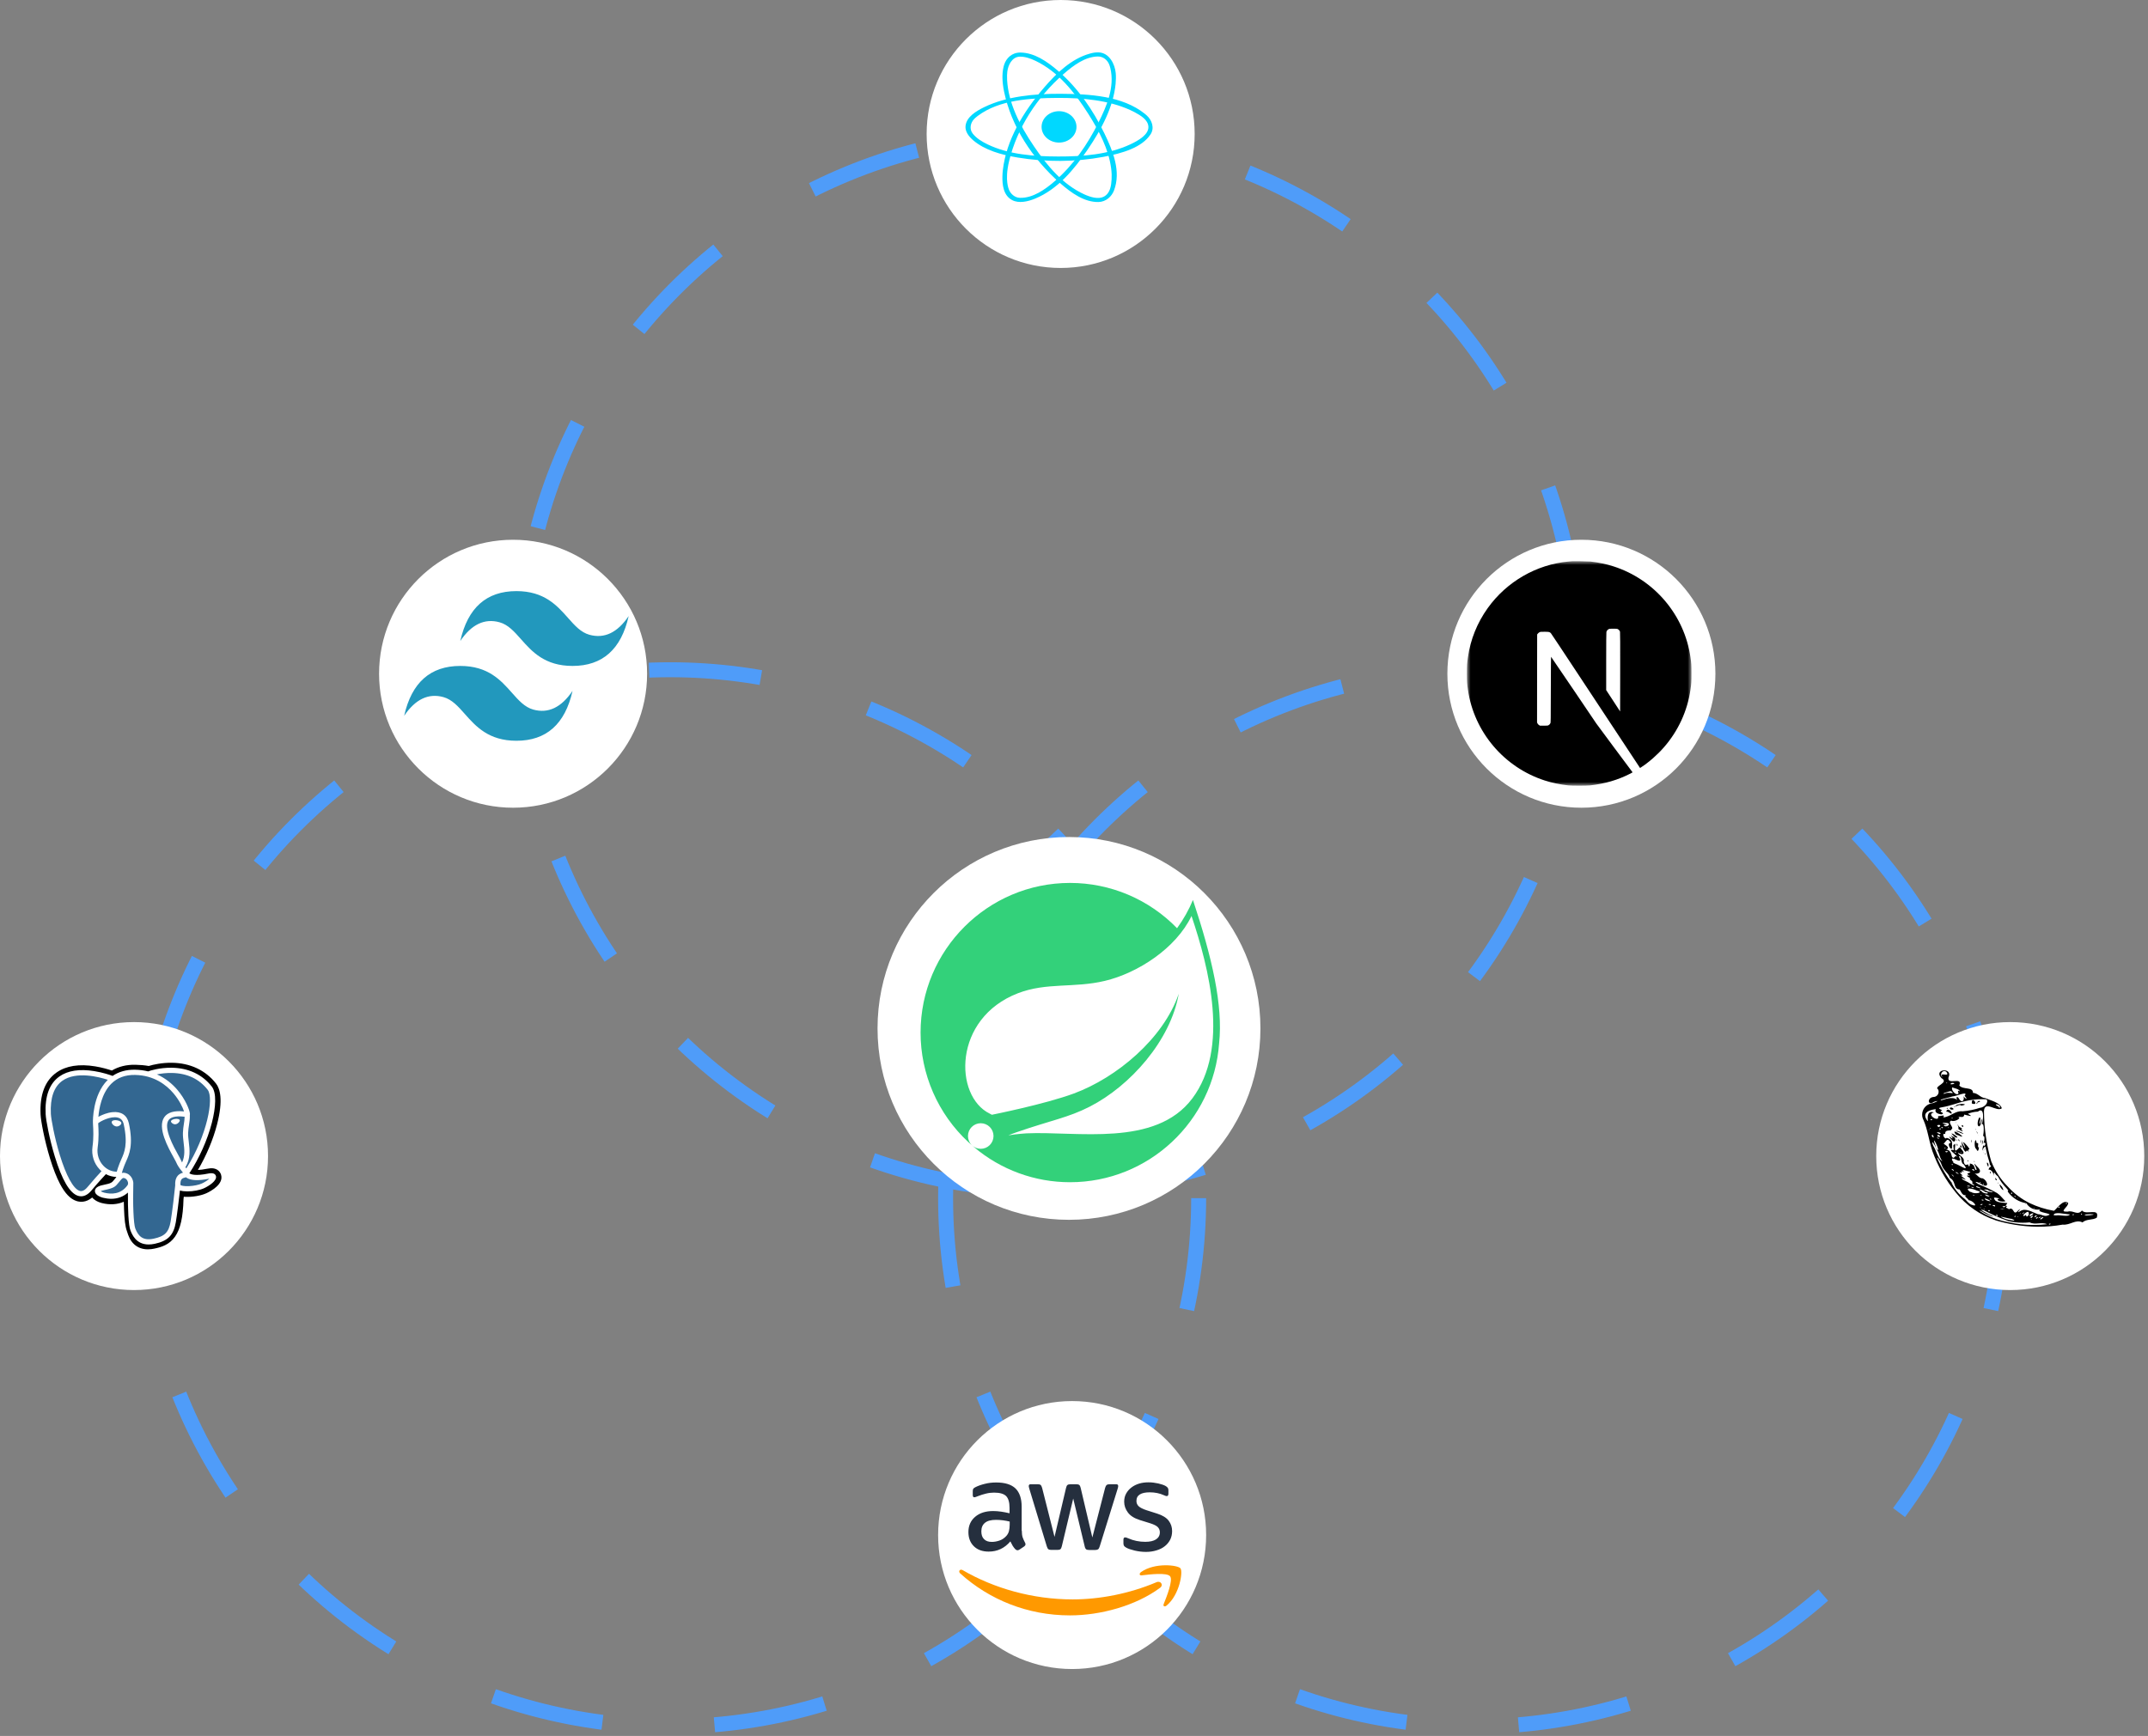
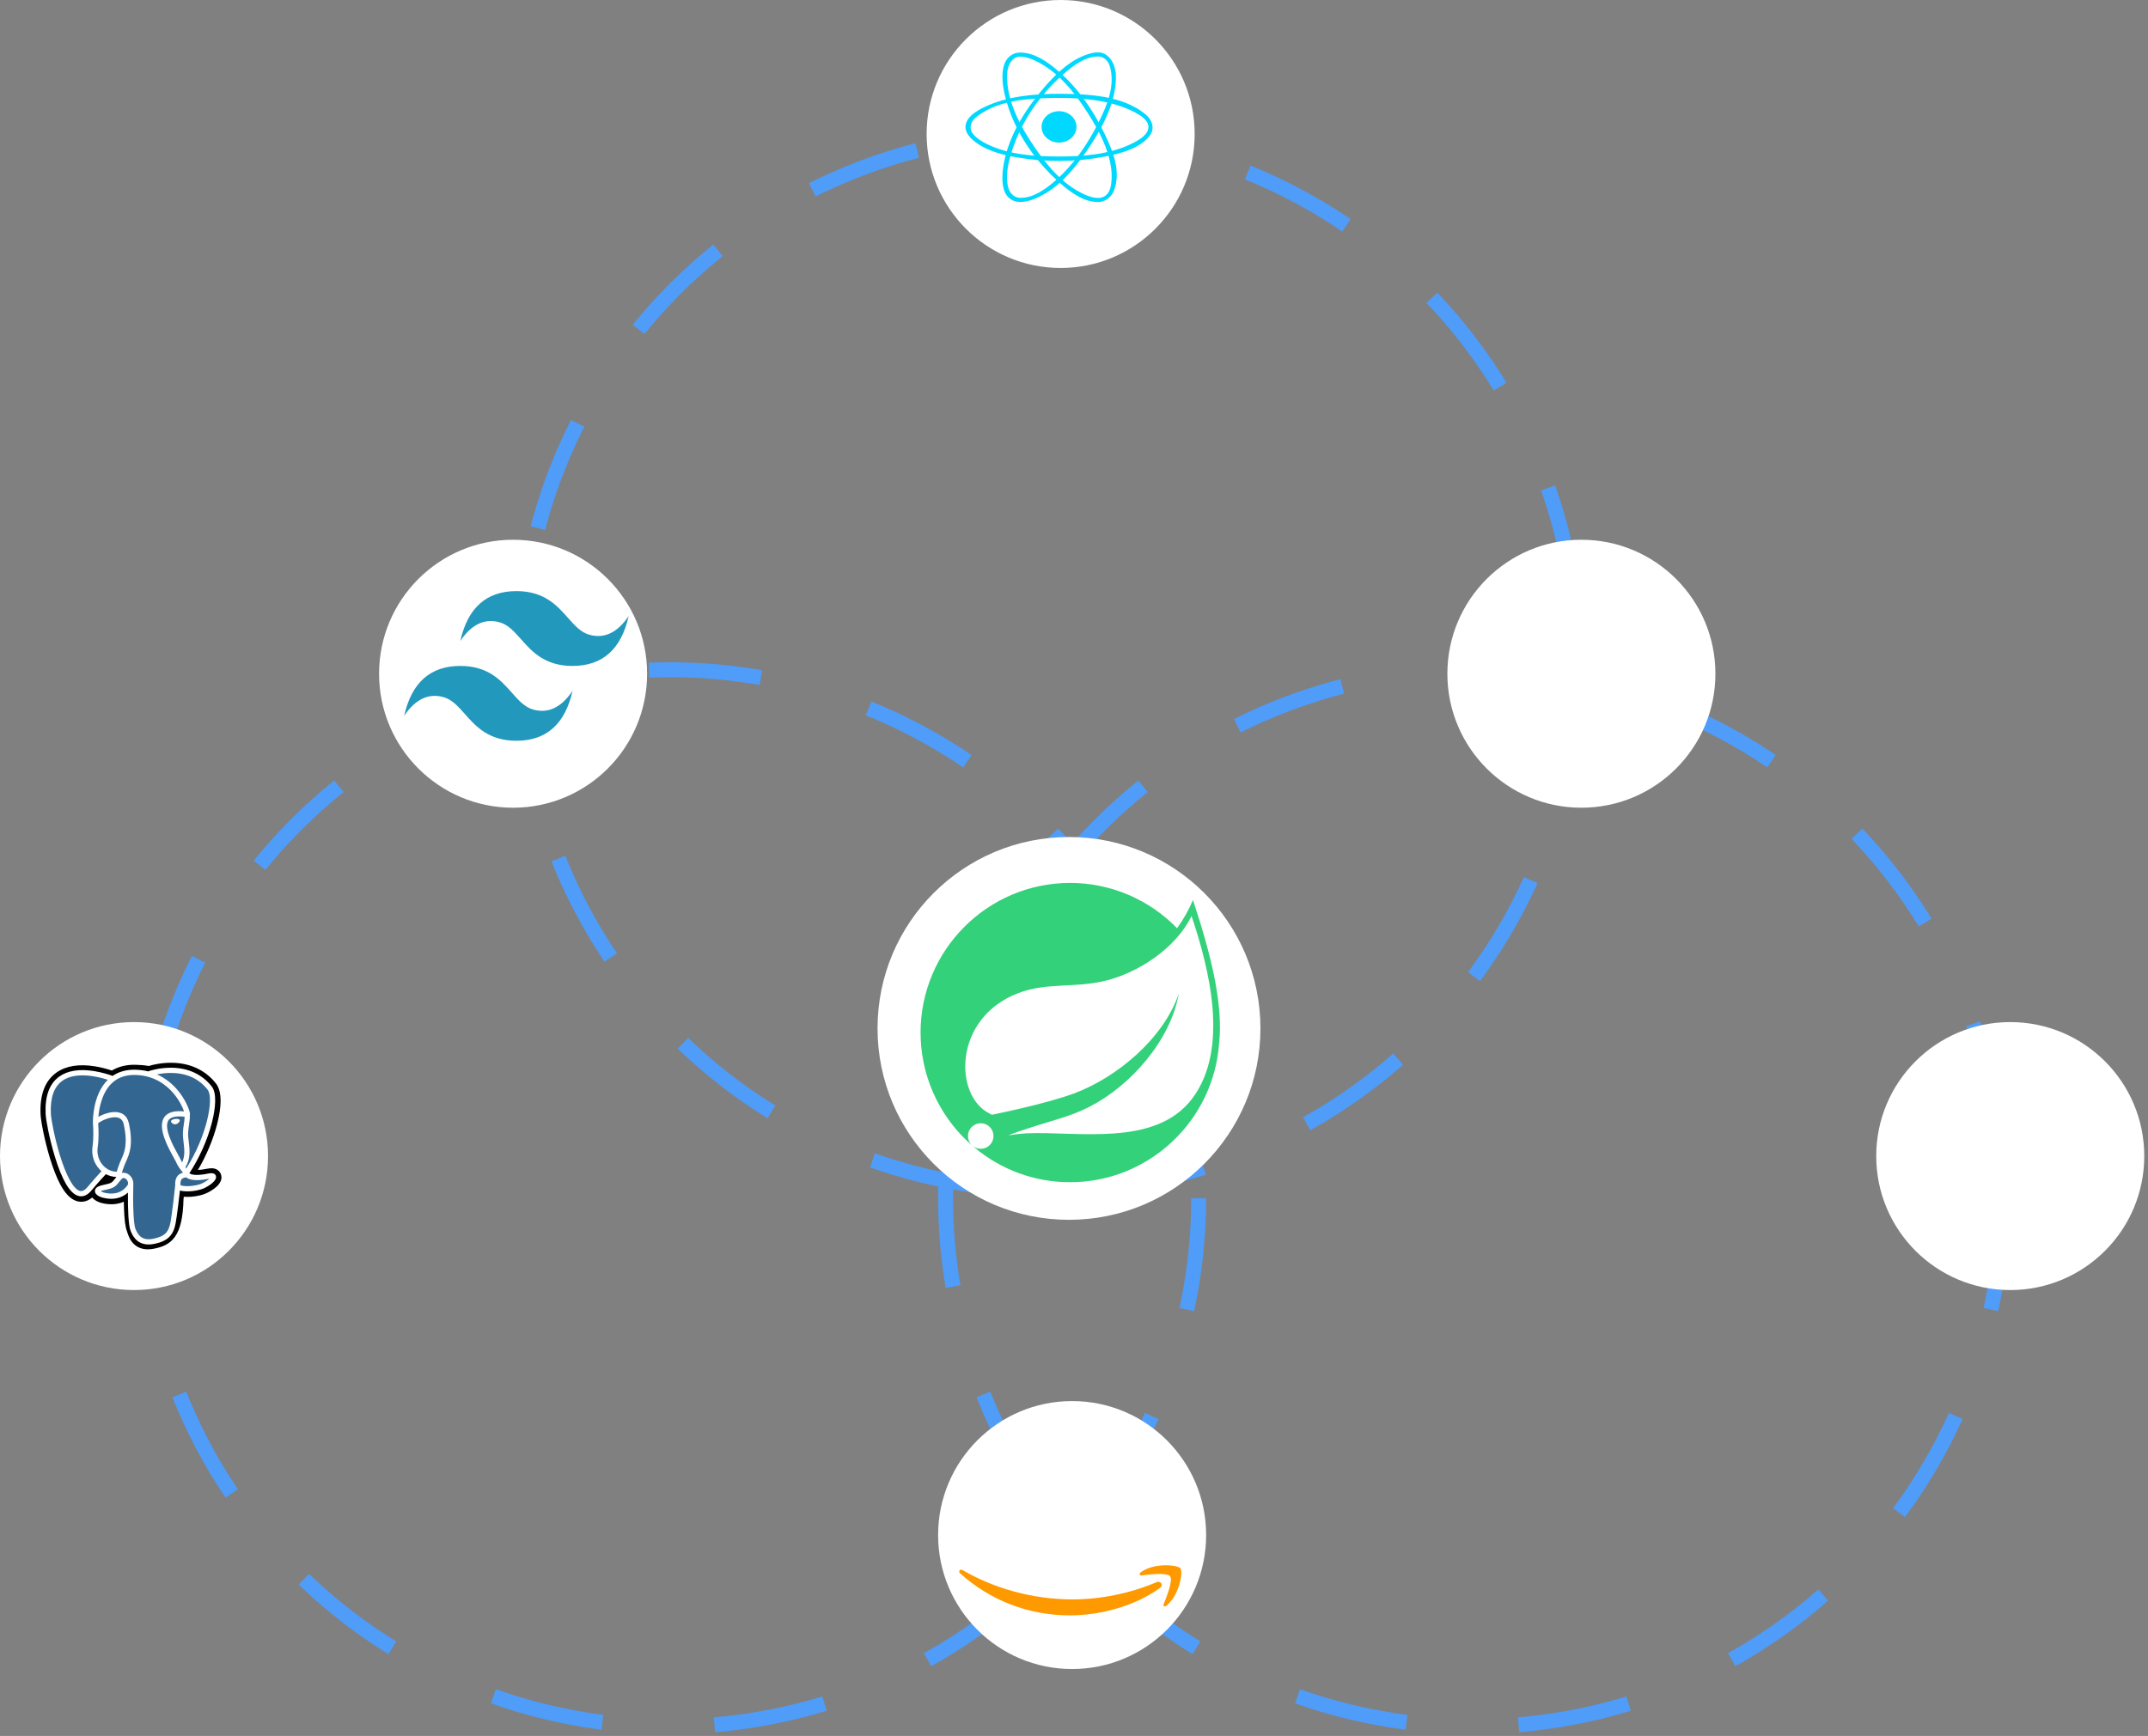
<svg xmlns="http://www.w3.org/2000/svg" width="287" height="232" viewBox="0 0 287 232" fill="none">
  <rect x="0" y="0" width="287" height="232" fill="#808080" stroke="none" />
  <circle cx="140.18" cy="88.508" r="70.625" stroke="#4F9CF9" stroke-width="2" stroke-dasharray="15 15" />
  <circle cx="89.531" cy="160.133" r="70.625" stroke="#4F9CF9" stroke-width="2" stroke-dasharray="15 15" />
  <circle cx="196.969" cy="160.133" r="70.625" stroke="#4F9CF9" stroke-width="2" stroke-dasharray="15 15" />
  <circle cx="211.294" cy="90.043" r="17.906" fill="white" />
  <circle cx="17.906" cy="154.505" r="17.906" fill="white" />
  <circle cx="268.594" cy="154.505" r="17.906" fill="white" />
  <circle cx="68.555" cy="90.043" r="17.906" fill="white" />
  <circle cx="143.25" cy="205.154" r="17.906" fill="white" />
  <circle cx="141.716" cy="17.906" r="17.906" fill="white" />
  <circle cx="142.83" cy="137.444" r="25.58" fill="white" />
  <path d="M141.5 19.055C142.788 19.055 143.833 18.116 143.833 16.957C143.833 15.798 142.788 14.859 141.5 14.859C140.212 14.859 139.168 15.798 139.168 16.957C139.168 18.116 140.212 19.055 141.5 19.055Z" fill="#00D8FF" />
  <path fill-rule="evenodd" clip-rule="evenodd" d="M141.672 12.534C145.648 12.559 149.987 12.82 152.965 15.209C153.053 15.279 153.137 15.352 153.219 15.428C153.922 16.072 154.289 17.112 153.722 17.968C152.558 19.725 149.956 20.492 147.437 20.963C143.669 21.669 139.73 21.675 135.964 21.053C133.796 20.695 131.58 20.068 130.04 18.756C129.441 18.245 128.928 17.573 129.008 16.826C129.139 15.616 130.429 14.84 131.515 14.314C134.531 12.854 138.206 12.527 141.672 12.534ZM141.383 13.084C137.621 13.107 133.548 13.323 130.643 15.487C130.542 15.562 130.444 15.642 130.349 15.725C130.289 15.778 130.23 15.834 130.173 15.891C129.663 16.406 129.487 17.234 129.969 17.853C130.453 18.476 131.189 18.925 131.946 19.291C134.778 20.661 138.125 20.904 141.388 20.915C144.692 20.925 148.099 20.655 151.017 19.297C152.179 18.756 153.488 17.962 153.441 16.939C153.399 16 152.381 15.42 151.619 15.005C151.413 14.893 151.201 14.79 150.985 14.693C148.089 13.387 144.694 13.078 141.383 13.084Z" fill="#00D8FF" />
  <path fill-rule="evenodd" clip-rule="evenodd" d="M146.769 7C148.223 7.034 148.977 8.607 149.076 9.769C149.096 10 149.104 10.232 149.1 10.463C149.097 10.715 149.082 10.966 149.058 11.216C148.751 14.314 147.179 17.264 145.327 19.988C143.516 22.653 141.308 25.31 138.304 26.545C137.31 26.954 136.129 27.206 135.25 26.75C134.045 26.126 133.913 24.665 133.935 23.557C133.941 23.285 133.961 23.012 133.992 22.741C134.455 18.731 136.715 14.932 139.543 11.659C141.193 9.749 143.156 7.855 145.601 7.169C145.986 7.061 146.292 6.995 146.769 7ZM146.699 7.549C144.991 7.574 143.458 8.712 142.1 9.895C138.53 13.005 135.899 17.14 134.841 21.477C134.759 21.813 134.69 22.151 134.64 22.492C134.601 22.756 134.572 23.021 134.557 23.287C134.545 23.499 134.541 23.711 134.548 23.923C134.554 24.089 134.565 24.255 134.586 24.42C134.601 24.546 134.621 24.671 134.647 24.796C134.666 24.888 134.688 24.98 134.714 25.071C134.736 25.145 134.76 25.219 134.787 25.292C135 25.87 135.549 26.422 136.286 26.44C138.005 26.482 139.624 25.354 141.023 24.129C143.48 21.978 145.311 19.275 146.741 16.434C147.895 14.14 148.951 11.647 148.361 9.122C148.339 9.027 148.313 8.932 148.283 8.838C148.259 8.762 148.231 8.686 148.201 8.612C147.972 8.05 147.433 7.548 146.699 7.549Z" fill="#00D8FF" />
  <path fill-rule="evenodd" clip-rule="evenodd" d="M136.348 7.021C138.204 7.053 139.872 8.186 141.352 9.456C144.053 11.771 146.045 14.717 147.556 17.818C148.727 20.22 149.804 22.916 148.847 25.451C148.546 26.25 147.783 26.98 146.765 26.999C144.9 27.033 143.172 25.813 141.672 24.5C137.909 21.204 135.115 16.854 134.157 12.24C134.089 11.91 134.034 11.578 133.997 11.243C133.966 10.971 133.947 10.697 133.941 10.423C133.937 10.201 133.942 9.98 133.96 9.76C133.971 9.613 133.988 9.467 134.01 9.321C134.031 9.184 134.058 9.048 134.092 8.913C134.115 8.824 134.14 8.735 134.168 8.647C134.449 7.784 135.179 7.014 136.348 7.021ZM136.278 7.57C135.191 7.592 134.693 8.745 134.593 9.554C134.573 9.72 134.561 9.887 134.555 10.054C134.548 10.268 134.551 10.482 134.563 10.696C134.733 13.787 136.27 16.776 138.124 19.514C139.87 22.09 141.978 24.657 144.878 25.976C145.716 26.357 146.734 26.656 147.457 26.297C148.364 25.845 148.476 24.769 148.524 23.967C148.537 23.748 148.539 23.529 148.531 23.31C148.522 23.036 148.498 22.762 148.462 22.489C148.127 19.942 146.873 17.531 145.433 15.253C143.64 12.42 141.443 9.596 138.335 8.12C137.691 7.815 136.994 7.565 136.278 7.57Z" fill="#00D8FF" />
  <path d="M69 79C65 79 62.5 81.222 61.5 85.667C63 83.444 64.75 82.611 66.75 83.167C67.891 83.484 68.707 84.403 69.609 85.422C71.08 87.08 72.782 89 76.5 89C80.5 89 83 86.778 84 82.333C82.5 84.556 80.75 85.389 78.75 84.833C77.609 84.516 76.793 83.597 75.891 82.578C74.42 80.92 72.718 79 69 79ZM61.5 89C57.5 89 55 91.222 54 95.667C55.5 93.444 57.25 92.611 59.25 93.167C60.391 93.484 61.207 94.403 62.109 95.422C63.58 97.08 65.282 99 69 99C73 99 75.5 96.778 76.5 92.333C75 94.556 73.25 95.389 71.25 94.833C70.109 94.516 69.293 93.597 68.391 92.578C66.92 90.92 65.218 89 61.5 89Z" fill="url(#paint0_linear_515_54)" />
  <mask id="mask0_515_54" style="mask-type:luminance" maskUnits="userSpaceOnUse" x="196" y="75" width="30" height="30">
-     <path d="M226 75H196V105H226V75Z" fill="white" />
-   </mask>
+     </mask>
  <g mask="url(#mask0_515_54)">
    <path d="M210.018 75.008C209.953 75.014 209.748 75.034 209.563 75.049C205.302 75.433 201.311 77.732 198.783 81.266C197.375 83.231 196.475 85.46 196.135 87.82C196.015 88.644 196 88.888 196 90.005C196 91.123 196.015 91.366 196.135 92.19C196.95 97.823 200.959 102.556 206.396 104.31C207.37 104.624 208.396 104.838 209.563 104.967C210.018 105.017 211.982 105.017 212.437 104.967C214.452 104.744 216.158 104.246 217.842 103.386C218.1 103.254 218.149 103.219 218.114 103.19C218.091 103.172 216.991 101.697 215.671 99.914L213.273 96.674L210.267 92.225C208.613 89.779 207.252 87.779 207.24 87.779C207.229 87.776 207.217 89.753 207.211 92.166C207.202 96.392 207.199 96.562 207.147 96.662C207.07 96.806 207.012 96.864 206.889 96.929C206.795 96.976 206.713 96.985 206.27 96.985H205.762L205.628 96.9C205.54 96.844 205.475 96.77 205.431 96.686L205.37 96.553L205.375 90.674L205.384 84.791L205.475 84.677C205.522 84.615 205.622 84.536 205.692 84.498C205.812 84.439 205.859 84.433 206.367 84.433C206.965 84.433 207.065 84.457 207.22 84.627C207.264 84.674 208.892 87.125 210.839 90.079C212.786 93.031 215.449 97.064 216.757 99.043L219.132 102.641L219.252 102.562C220.317 101.87 221.443 100.885 222.334 99.859C224.232 97.68 225.454 95.023 225.865 92.19C225.985 91.366 226 91.123 226 90.005C226 88.888 225.985 88.644 225.865 87.82C225.05 82.187 221.041 77.454 215.604 75.7C214.645 75.389 213.625 75.175 212.481 75.046C212.199 75.017 210.261 74.985 210.018 75.008ZM216.158 84.081C216.299 84.152 216.413 84.287 216.454 84.427C216.478 84.504 216.484 86.134 216.478 89.809L216.469 95.081L215.54 93.656L214.607 92.231V88.398C214.607 85.92 214.619 84.527 214.636 84.46C214.683 84.296 214.786 84.166 214.927 84.09C215.047 84.029 215.091 84.023 215.551 84.023C215.985 84.023 216.062 84.029 216.158 84.081Z" fill="black" />
  </g>
  <path d="M159.31 146.8C154.385 153.369 143.87 151.152 137.127 151.469C137.127 151.469 135.932 151.537 134.732 151.735C134.732 151.735 135.186 151.541 135.767 151.34C140.502 149.7 142.739 149.371 145.618 147.891C151.023 145.119 156.404 139.077 157.499 132.803C155.44 138.838 149.182 144.032 143.483 146.141C139.584 147.583 132.53 148.985 132.528 148.985C132.432 148.936 132.337 148.885 132.242 148.833C127.446 146.497 127.306 136.092 136.02 132.739C139.841 131.269 143.493 132.076 147.624 131.091C152.028 130.043 157.13 126.737 159.202 122.416C161.526 129.322 164.318 140.122 159.31 146.8ZM159.393 120.279C158.836 121.616 158.123 122.883 157.269 124.053C155.413 122.137 153.191 120.614 150.735 119.574C148.28 118.535 145.641 117.999 142.975 118C131.959 118 123 126.971 123 137.999C122.999 140.75 123.566 143.471 124.666 145.992C125.766 148.513 127.375 150.778 129.392 152.646L129.831 153.033C129.511 152.712 129.332 152.278 129.332 151.824C129.332 151.371 129.512 150.936 129.833 150.616C130.153 150.296 130.587 150.116 131.04 150.116C131.492 150.116 131.927 150.296 132.247 150.617C132.567 150.937 132.747 151.372 132.747 151.825C132.747 152.278 132.567 152.713 132.247 153.034C131.927 153.354 131.493 153.535 131.04 153.535C130.588 153.535 130.153 153.355 129.833 153.035L130.13 153.299C133.721 156.339 138.273 158.005 142.975 158C153.502 158 162.148 149.796 162.888 139.443C163.434 134.372 161.938 127.934 159.393 120.279Z" fill="#33D17A" />
  <g clip-path="url(#clip0_515_54)">
    <path d="M29.527 156.97C29.382 156.53 29.001 156.224 28.509 156.15C28.276 156.115 28.01 156.13 27.696 156.195C27.147 156.308 26.74 156.351 26.443 156.36C27.564 154.467 28.476 152.309 29 150.277C29.849 146.992 29.395 145.496 28.866 144.819C27.463 143.027 25.418 142.065 22.95 142.035C21.633 142.019 20.477 142.279 19.875 142.466C19.313 142.367 18.709 142.312 18.076 142.302C16.889 142.283 15.84 142.541 14.944 143.073C14.447 142.906 13.651 142.669 12.731 142.518C10.568 142.163 8.825 142.44 7.55 143.34C6.006 144.431 5.29 146.326 5.422 148.973C5.464 149.813 5.934 152.37 6.675 154.795C7.1 156.189 7.554 157.346 8.023 158.235C8.688 159.496 9.4 160.239 10.2 160.505C10.648 160.655 11.461 160.759 12.318 160.046C12.426 160.178 12.571 160.308 12.763 160.429C13.007 160.583 13.306 160.709 13.604 160.784C14.678 161.052 15.684 160.985 16.542 160.609C16.547 160.761 16.551 160.907 16.555 161.033C16.56 161.237 16.566 161.438 16.573 161.625C16.624 162.891 16.71 163.876 16.966 164.565C16.98 164.603 16.998 164.661 17.018 164.722C17.146 165.112 17.359 165.765 17.901 166.276C18.462 166.806 19.14 166.968 19.762 166.968C20.074 166.968 20.371 166.927 20.632 166.871C21.562 166.672 22.618 166.369 23.382 165.281C24.105 164.252 24.456 162.703 24.519 160.263C24.527 160.194 24.535 160.128 24.542 160.065C24.547 160.023 24.552 159.979 24.557 159.936L24.728 159.951L24.771 159.954C25.719 159.997 26.877 159.796 27.588 159.466C28.15 159.205 29.951 158.254 29.527 156.97Z" fill="black" />
    <path d="M27.907 157.22C25.091 157.801 24.898 156.848 24.898 156.848C27.871 152.435 29.114 146.835 28.041 145.464C25.115 141.725 20.049 143.493 19.965 143.539L19.937 143.544C19.381 143.428 18.758 143.36 18.058 143.348C16.784 143.327 15.818 143.682 15.084 144.239C15.084 144.239 6.047 140.516 6.467 148.921C6.557 150.709 9.03 162.45 11.98 158.904C13.059 157.607 14.101 156.511 14.101 156.511C14.618 156.854 15.238 157.03 15.887 156.967L15.938 156.924C15.922 157.085 15.929 157.242 15.958 157.429C15.198 158.278 15.421 158.427 13.902 158.74C12.364 159.057 13.268 159.621 13.857 159.768C14.572 159.947 16.226 160.2 17.343 158.636L17.299 158.814C17.596 159.053 17.806 160.366 17.77 161.556C17.735 162.746 17.712 163.563 17.947 164.202C18.181 164.84 18.415 166.276 20.413 165.848C22.081 165.49 22.946 164.564 23.067 163.018C23.152 161.918 23.345 162.081 23.357 161.098L23.512 160.633C23.691 159.143 23.541 158.663 24.569 158.886L24.819 158.908C25.576 158.943 26.566 158.786 27.147 158.516C28.399 157.935 29.142 156.965 27.907 157.22H27.907Z" fill="#336791" />
-     <path d="M15.613 149.721C15.36 149.685 15.13 149.718 15.013 149.806C14.948 149.855 14.928 149.913 14.922 149.952C14.908 150.057 14.981 150.173 15.026 150.232C15.153 150.401 15.34 150.517 15.524 150.543C15.551 150.547 15.577 150.548 15.604 150.548C15.911 150.548 16.19 150.309 16.215 150.133C16.246 149.911 15.925 149.764 15.613 149.721Z" fill="white" />
    <path d="M24.021 149.727C23.996 149.554 23.688 149.504 23.395 149.545C23.103 149.586 22.819 149.718 22.843 149.892C22.862 150.027 23.106 150.258 23.395 150.257C23.419 150.257 23.444 150.256 23.468 150.252C23.661 150.226 23.803 150.103 23.87 150.033C23.972 149.925 24.031 149.805 24.021 149.727Z" fill="white" />
    <path d="M28.845 157.154C28.737 156.829 28.392 156.725 27.817 156.843C26.113 157.195 25.502 156.952 25.301 156.804C26.627 154.785 27.717 152.344 28.305 150.067C28.584 148.989 28.738 147.987 28.75 147.171C28.764 146.275 28.611 145.616 28.297 145.214C27.027 143.592 25.165 142.722 22.91 142.698C21.36 142.681 20.05 143.078 19.797 143.189C19.262 143.056 18.679 142.975 18.044 142.964C16.881 142.945 15.875 143.224 15.042 143.792C14.68 143.657 13.745 143.336 12.602 143.152C10.626 142.834 9.055 143.075 7.934 143.869C6.597 144.817 5.979 146.51 6.099 148.903C6.139 149.708 6.598 152.185 7.322 154.556C8.275 157.678 9.31 159.445 10.4 159.809C10.528 159.851 10.675 159.881 10.837 159.881C11.235 159.881 11.722 159.702 12.229 159.092C13.072 158.079 13.858 157.229 14.148 156.921C14.576 157.151 15.047 157.279 15.528 157.292C15.529 157.305 15.53 157.317 15.531 157.33C15.435 157.444 15.356 157.545 15.288 157.631C14.955 158.054 14.885 158.142 13.812 158.363C13.506 158.426 12.695 158.593 12.683 159.162C12.67 159.783 13.642 160.044 13.753 160.072C14.139 160.168 14.51 160.216 14.865 160.216C15.727 160.216 16.485 159.932 17.092 159.384C17.073 161.599 17.165 163.781 17.431 164.446C17.649 164.99 18.181 166.321 19.861 166.32C20.108 166.32 20.38 166.292 20.678 166.228C22.432 165.852 23.194 165.077 23.488 163.368C23.646 162.454 23.916 160.273 24.044 159.103C24.312 159.187 24.658 159.225 25.032 159.225C25.811 159.225 26.711 159.06 27.275 158.798C27.909 158.504 29.052 157.781 28.845 157.154ZM24.668 149.249C24.662 149.594 24.615 149.908 24.564 150.235C24.51 150.587 24.454 150.951 24.44 151.393C24.426 151.823 24.48 152.27 24.532 152.702C24.637 153.575 24.744 154.474 24.327 155.361C24.263 155.246 24.2 155.12 24.143 154.981C24.091 154.855 23.979 154.654 23.823 154.375C23.217 153.288 21.798 150.743 22.524 149.705C22.741 149.395 23.29 149.078 24.668 149.249ZM22.997 143.398C25.017 143.442 26.616 144.198 27.747 145.644C28.615 146.753 27.659 151.799 24.893 156.152C24.866 156.118 24.838 156.083 24.809 156.047C24.797 156.032 24.786 156.018 24.774 156.003C25.489 154.822 25.349 153.654 25.225 152.619C25.174 152.194 25.125 151.792 25.137 151.415C25.15 151.015 25.203 150.673 25.254 150.341C25.317 149.933 25.381 149.51 25.363 149.012C25.376 148.96 25.382 148.898 25.375 148.825C25.33 148.347 24.784 146.917 23.673 145.623C23.064 144.915 22.178 144.123 20.967 143.589C21.488 143.481 22.2 143.38 22.997 143.398ZM11.693 158.646C11.134 159.318 10.748 159.189 10.621 159.147C9.794 158.871 8.835 157.123 7.989 154.353C7.258 151.955 6.83 149.544 6.796 148.868C6.689 146.73 7.207 145.24 8.337 144.439C10.174 143.136 13.195 143.916 14.409 144.312C14.392 144.329 14.373 144.345 14.356 144.363C12.364 146.374 12.411 149.811 12.416 150.022C12.416 150.103 12.423 150.217 12.432 150.375C12.466 150.953 12.53 152.029 12.36 153.248C12.201 154.38 12.55 155.488 13.317 156.288C13.397 156.371 13.479 156.449 13.565 156.522C13.224 156.888 12.482 157.696 11.693 158.646ZM13.821 155.806C13.203 155.161 12.922 154.264 13.051 153.344C13.231 152.057 13.165 150.936 13.129 150.334C13.124 150.25 13.119 150.176 13.117 150.118C13.408 149.86 14.756 149.137 15.718 149.357C16.157 149.458 16.424 149.757 16.536 150.271C17.111 152.932 16.612 154.041 16.211 154.933C16.128 155.116 16.05 155.29 15.983 155.469L15.931 155.608C15.8 155.959 15.679 156.285 15.603 156.595C14.946 156.593 14.307 156.313 13.821 155.806ZM13.922 159.395C13.73 159.347 13.558 159.263 13.456 159.194C13.541 159.155 13.691 159.1 13.952 159.047C15.215 158.787 15.41 158.603 15.836 158.062C15.934 157.938 16.045 157.798 16.198 157.627L16.198 157.626C16.427 157.371 16.531 157.414 16.72 157.493C16.874 157.556 17.023 157.749 17.084 157.96C17.113 158.06 17.145 158.25 17.04 158.398C16.15 159.644 14.853 159.628 13.922 159.395ZM20.532 165.545C18.987 165.876 18.44 165.088 18.079 164.187C17.846 163.605 17.732 160.981 17.813 158.084C17.814 158.045 17.809 158.008 17.798 157.973C17.789 157.905 17.775 157.837 17.755 157.768C17.634 157.347 17.34 156.994 16.988 156.848C16.848 156.79 16.59 156.683 16.281 156.762C16.347 156.491 16.461 156.184 16.585 155.852L16.637 155.712C16.696 155.555 16.769 155.392 16.847 155.219C17.267 154.286 17.842 153.009 17.218 150.123C16.984 149.042 16.203 148.515 15.02 148.637C14.311 148.711 13.662 148.997 13.338 149.161C13.269 149.196 13.205 149.23 13.146 149.263C13.236 148.174 13.577 146.139 14.854 144.851C15.658 144.041 16.729 143.64 18.033 143.662C20.603 143.704 22.251 145.023 23.181 146.122C23.983 147.069 24.417 148.023 24.59 148.538C23.287 148.405 22.401 148.663 21.952 149.305C20.975 150.701 22.487 153.412 23.213 154.714C23.346 154.953 23.461 155.16 23.498 155.247C23.734 155.821 24.04 156.203 24.264 156.483C24.332 156.568 24.399 156.651 24.45 156.724C24.055 156.838 23.346 157.1 23.411 158.414C23.359 159.073 22.989 162.159 22.8 163.249C22.552 164.689 22.022 165.226 20.532 165.545ZM26.981 158.165C26.578 158.352 25.902 158.493 25.261 158.523C24.553 158.556 24.192 158.444 24.108 158.374C24.068 157.556 24.372 157.47 24.695 157.38C24.745 157.365 24.795 157.352 24.843 157.335C24.872 157.359 24.905 157.383 24.94 157.406C25.51 157.782 26.525 157.823 27.959 157.527C27.964 157.526 27.969 157.525 27.974 157.524C27.781 157.704 27.45 157.947 26.981 158.165Z" fill="white" />
  </g>
-   <path d="M267.187 148.053C267.46 147.569 266.059 147.401 267.003 147.882C267.091 147.911 267.071 148.087 267.187 148.053ZM259.548 143.938C258.953 143.161 260.667 144.069 260.063 143.255C259.554 142.849 259.065 143.712 259.548 143.938ZM260.795 144.915C261.641 144.802 260.58 144.551 260.626 144.905L260.795 144.915ZM260.127 144.755C260.308 144.508 259.809 144.88 260.127 144.755ZM261.475 146.238C262 146.251 261.249 145.533 261.874 145.858C261.772 145.523 261.146 145.46 260.839 145.326C260.667 145.633 261.191 146.242 261.473 146.238H261.475ZM259.841 146.171C260.29 145.832 261.391 146.372 260.684 145.834C260.616 145.774 259.136 146.242 259.841 146.171ZM259.38 147.052C260.166 146.785 261.241 146.485 261.612 147.184C261.234 146.73 261.46 146.282 261.817 146.947C262.321 147.619 262.573 146.641 262.244 146.415C262.619 146.88 263.044 147.098 262.495 146.444C263.091 145.727 261.301 146.538 260.894 146.53C260.699 146.617 258.872 146.995 259.38 147.052ZM260.844 149.501C261.036 149.263 260.58 149.437 260.844 149.501ZM260.385 150.728C260.338 150.445 260.248 150.878 260.385 150.728ZM259.997 150.531C260.436 150.502 260.686 150.046 259.912 150.073C258.711 149.948 260.97 150.483 259.758 150.33C259.594 150.437 259.988 150.562 259.997 150.533V150.531ZM278.747 162.441C279.291 162.441 280.394 162.273 279.211 162.273C279.026 162.302 278.129 162.296 278.747 162.441ZM276.141 160.911C276.199 160.512 275.877 160.947 276.141 160.911ZM278.183 162.307C278.195 161.96 277.887 162.463 278.183 162.307ZM258.07 149.723C258.46 149.425 257.61 149.609 258.07 149.723ZM259.554 150.777C259.793 150.523 259.036 150.674 259.554 150.777ZM259.051 150.637C259.732 150.219 258.328 150.276 259.051 150.637ZM264.084 147.469C264.312 146.871 264.969 147.23 264.19 147.348C264.206 147.412 264.166 147.657 264.084 147.469ZM263.459 147.473C264.551 147.894 263.405 146.287 263.459 147.473ZM261.262 147.811C261.623 147.377 263.308 147.534 262.075 147.769C261.745 147.519 261.491 147.915 261.262 147.811ZM261.11 147.912C261.326 147.658 261.173 148.137 261.11 147.912ZM260.517 148.151C260.548 147.75 261.511 148.364 260.676 148.296L260.517 148.151ZM260.083 148.144C260.424 147.89 260.264 148.286 260.083 148.144ZM260.037 148.568C260.274 147.695 261.306 149.285 260.425 148.683C260.33 148.608 260.21 148.564 260.079 148.564C260.064 148.564 260.049 148.565 260.034 148.565H260.036L260.037 148.568ZM257.601 149.808C257.511 149.285 257.523 148.369 258.394 148.679C257.232 148.909 259.199 150.123 258.951 149.165C259.439 149.188 259.908 148.876 259.65 149.35C260.613 149.243 261.28 148.408 262.212 148.525C263.057 148.455 263.838 148.291 264.581 148.044L264.51 148.065C265.152 148.018 265.769 147.326 265.418 146.918C265.248 146.908 265.048 146.901 264.848 146.901C264.072 146.901 263.316 146.99 262.591 147.158L262.658 147.145C261.587 147.368 260.612 147.791 259.53 147.974C258.475 148.115 259.741 148.365 259.44 148.419C258.889 148.611 260.096 148.74 259.369 148.94C258.919 148.855 258.451 148.701 258.644 148.228C257.633 148.358 256.744 148.778 257.544 149.805H257.602L257.601 149.808ZM259.297 150.942C259.351 150.571 258.897 151.015 259.297 150.942ZM277.048 162.415C277.176 162.033 276.722 162.464 277.048 162.415ZM275.12 161.416C275.442 161.12 274.71 161.325 275.12 161.416ZM259.173 151.567C259.679 151.369 258.255 151.157 259.072 151.528L259.173 151.567ZM257.983 150.855C257.948 150.543 257.798 150.894 257.983 150.855ZM257.768 151.018C257.748 150.755 257.627 151.117 257.768 151.018ZM259.219 151.959C259.151 151.388 258.398 151.873 259.219 151.959ZM262.03 154.037C262.149 153.927 261.748 153.955 262.03 154.037ZM259.487 152.406C259.395 152.525 259.369 152.312 259.487 152.406ZM259.083 152.208C259.091 151.965 258.435 151.99 259.083 152.208ZM258.376 152.03C258.241 151.274 257.863 151.915 258.376 152.03ZM261.341 154.089C261.349 153.691 261.031 154.074 261.341 154.089ZM274.738 162.434C275.238 162.333 276.376 162.688 276.56 162.301C275.955 162.287 274.461 161.874 274.391 162.399L274.523 162.422L274.738 162.434ZM260.983 153.999C260.976 153.869 260.864 154.048 260.983 153.999ZM259.854 153.452C260.244 153.32 259.495 153.365 259.854 153.452ZM268.865 159.535C268.858 159.144 268.479 159.633 268.865 159.535ZM260.094 154.008C260.7 153.773 259.446 153.842 260.094 154.008ZM271.819 161.544C272.03 161.388 271.556 161.525 271.819 161.544ZM269.621 160.158C269.582 160.007 269.468 160.187 269.621 160.158ZM269.354 159.964C269.248 159.693 268.936 159.958 269.354 159.964ZM263.808 156.465C263.808 156.07 263.1 156.305 263.808 156.465ZM263.167 156.317C263.155 156.286 262.908 156.099 263.167 156.317ZM258.946 153.715C259.036 153.34 258.113 151.658 258.511 152.871C258.653 153.125 258.637 153.607 258.946 153.715ZM261.246 155.53C261.751 155.644 263.263 156.774 262.371 155.608C261.914 155.474 262.188 154.356 261.722 154.554C262.034 155.076 261.98 155.298 261.322 154.969C260.497 154.566 260.859 155.169 261.019 155.334C260.801 155.385 261.312 155.526 261.247 155.53L261.246 155.53ZM273.883 163.665C274.26 163.414 273.426 163.584 273.883 163.665ZM272.536 162.769C273.096 162.299 271.943 162.977 272.536 162.769ZM272.799 162.897C273.487 162.399 272.381 162.801 272.655 162.99L272.799 162.897ZM265.093 158.323C264.951 158.033 264.874 158.369 265.093 158.323ZM264.644 158.063C264.624 157.829 264.359 158.083 264.644 158.063ZM271.937 162.662C272.475 162.315 271.814 162.369 271.839 162.693L271.937 162.662ZM260.9 155.701C261.059 155.465 260.49 155.671 260.9 155.701ZM272.113 162.889C272.669 162.412 271.762 162.789 272.113 162.889ZM271.268 162.557C272.376 161.84 270.813 162.244 271.268 162.557ZM259.523 155.201C259.01 154.469 259.204 154.139 258.708 153.542C258.615 153.083 257.859 152.045 258.318 153.146C258.737 153.789 258.862 154.785 259.523 155.202V155.201ZM271.456 162.76C272.058 162.122 270.873 162.798 271.456 162.76ZM271.455 162.965C271.458 162.819 271.221 163.029 271.455 162.965ZM270.323 162.188C270.867 161.731 269.795 162.391 270.323 162.188ZM265.347 159.113C265.7 159.426 266.969 159.344 265.776 159.152C265.599 158.889 264.653 158.953 265.347 159.113ZM261.724 156.93C261.488 156.537 260.88 156.574 261.724 156.93ZM261.088 156.512C260.991 156.128 260.405 156.131 261.088 156.512ZM270.55 162.455C270.867 162.147 270.562 162.946 271.077 162.38C271.082 161.974 271.061 161.735 270.486 162.227C270.328 162.315 270.258 162.689 270.55 162.455ZM269.954 162.204C269.973 161.93 269.766 162.438 269.954 162.204ZM264.155 158.69C265.531 159.133 263.48 158.148 264.155 158.69ZM263.022 158.04C263.354 158.287 264.272 158.741 263.494 158.133C263.757 157.829 262.993 157.667 263.247 157.464C262.602 157.069 262.739 157.105 263.191 157.116C262.416 156.771 263.301 156.796 263.258 156.619C262.961 156.56 261.775 156.091 262.473 156.658C261.765 156.297 262.305 156.792 262.091 156.74C261.366 156.543 262.735 157.291 261.976 157.106C262.391 157.435 263.094 157.95 262.151 157.455C262.026 157.633 262.825 157.904 263.023 158.04L263.022 158.04ZM265.161 159.459C265.762 159.615 265.758 159.366 265.215 159.294C264.922 159.02 263.998 158.732 264.824 159.259C264.88 159.398 265.054 159.395 265.16 159.46L265.161 159.459ZM264.077 158.912C264.093 158.98 263.952 158.804 264.077 158.912ZM264.604 148.551C264.695 148.439 264.623 148.687 264.604 148.551ZM264.289 150.429C264.078 150.058 264.555 148.795 264.607 149.58C264.385 150.19 264.544 150.531 264.698 149.712C264.983 149.068 264.636 150.984 264.287 150.43L264.289 150.429ZM263.983 150.926C264.158 151.321 263.931 150.614 263.983 150.926ZM264.171 151.424C264.456 151.824 263.864 150.666 264.171 151.424ZM264.299 151.708C264.341 151.944 264.297 151.544 264.299 151.708ZM262.09 150.478C262.461 150.95 262.291 150.055 262.09 150.478ZM261.307 150.012C261.433 149.958 261.373 150.18 261.307 150.012ZM264.653 152.624C264.767 151.702 264.754 153.164 264.653 152.624ZM261.651 150.863C261.816 150.621 261.212 149.769 261.738 150.558C261.965 150.738 262.394 150.86 262.015 150.936C262.61 151.462 261.869 151.078 261.651 150.864V150.863ZM264.825 152.877C264.868 152.067 265.067 152.394 264.826 152.992L264.825 152.877ZM261.35 151.144C261.755 151.058 263.027 151.856 261.858 151.373C261.729 151.228 261.451 151.295 261.35 151.144ZM265.051 153.704C265.178 153.253 265.061 154.001 265.051 153.704ZM263.409 152.651C263.553 152.781 263.345 151.86 263.409 152.651ZM261.246 151.503C260.566 150.563 263.225 152.453 261.683 151.741C261.522 151.699 261.327 151.683 261.246 151.503ZM265.001 154.048C265.053 153.833 265.008 154.3 265.001 154.048ZM265.196 154.242C265.293 154.583 265.243 153.741 265.196 154.242ZM264.073 153.578C263.615 153.303 263.953 151.641 264.109 152.777C264.555 152.633 264.085 153.363 264.417 153.357C264.366 153.819 264.216 153.985 264.076 153.577L264.073 153.578ZM261.037 151.813C259.977 150.87 262.37 152.307 261.21 151.989L261.037 151.813ZM261.718 152.464C262.108 152.715 261.398 151.862 261.718 152.464ZM261.376 152.354C261.587 152.144 261.488 152.561 261.376 152.354ZM260.819 152.369C260.455 152.008 260.191 151.673 260.836 152.144C261.085 152.154 260.283 151.385 260.894 151.901C261.539 152.018 261.214 152.957 260.819 152.369V152.369ZM261.878 153.188C262.235 153.807 262.089 152.744 261.878 153.188ZM261.438 153.037C261.662 153.44 261.477 152.448 261.438 153.037ZM262.418 153.712C262.213 153.362 262.092 152.94 262.092 152.491C262.092 152.49 262.092 152.49 262.092 152.489C262.166 152.858 262.877 154.077 262.441 152.994C261.958 152.087 263.016 153.289 263.126 153.515C263.174 153.74 262.828 153.454 263.063 153.982C262.633 153.38 262.809 154.315 262.418 153.712ZM265.587 155.826C265.243 155.055 265.83 155.404 265.662 155.952L265.587 155.826ZM263.749 155.236C264.065 155.49 263.598 154.965 263.749 155.236ZM265.889 156.725C266.044 157.139 266.02 156.233 265.889 156.725ZM262.859 155.083C263.073 155.024 262.965 155.448 262.859 155.083ZM266.666 157.711C267.125 157.91 266.303 157.008 266.666 157.711ZM266.981 158.133C267.086 158.485 266.972 157.676 266.981 158.133ZM270.599 160.883C270.78 160.872 270.605 161.019 270.599 160.883ZM267.437 158.874C267.148 158.572 267.073 158.005 267.386 158.498C267.546 158.562 267.898 159.423 267.437 158.874ZM268.408 161.615C269.163 161.165 268.914 162.672 269.688 161.742C270.451 161.186 269.03 162.432 269.971 161.843C270.651 161.387 271.656 162.058 272.291 162.277C272.748 162.255 273.191 162.673 273.66 162.419C274.561 162.175 271.897 162.058 272.596 161.628C272.488 161.652 272.364 161.666 272.237 161.666C271.608 161.666 271.058 161.326 270.76 160.821L270.755 160.813C269.741 160.645 268.879 160.094 268.305 159.318L268.298 159.308C268.111 159 268.572 159.351 268.137 158.849C267.663 158.373 267.259 157.825 266.944 157.225L266.926 157.188C266.48 156.95 266.428 156.248 266.382 157.165C266.386 156.586 265.842 156.196 265.71 156.358C265.708 155.801 266.291 156.08 265.882 155.668C265.794 155.09 265.505 154.487 265.418 153.835C265.283 153.521 265.398 152.848 264.956 153.56C264.795 154.312 264.902 152.636 265.153 153.189C265.482 152.623 265.036 152.691 265.016 152.769C265.231 152.293 265.153 151.617 264.961 151.875C265.075 151.37 265.141 150.018 264.79 150.258C265.002 149.731 265.194 147.844 264.269 148.564C263.784 148.583 263.33 148.688 262.912 148.862L262.938 148.853C263.901 149.383 262.841 149.044 262.45 148.96C262.399 149.45 262.011 149.238 261.526 149.243C262.301 149.338 261.15 150.033 260.705 149.764C260.13 150.039 261.203 150.727 260.717 150.94C260.776 151.261 259.833 150.823 259.907 151.565C259.348 151.33 259.831 152.444 260.111 152.067C261.062 152.325 260.78 152.912 260.804 153.47C260.65 153.795 260.038 152.706 260.667 152.756C260.172 151.949 260.119 152.463 259.706 152.839C259.608 152.866 260.759 153.373 260.038 153.623C260.673 153.72 260.691 154.276 260.819 154.628C261.2 155.026 261.122 154.189 261.58 154.667C261.291 154.241 260.05 153.468 261.048 153.716C261.044 153.287 260.868 152.942 261.174 152.951C261.476 152.402 260.857 154.305 261.541 153.607C261.729 153.524 261.775 153.057 262.116 153.651C262.609 154.137 262.294 154.488 261.598 154.044C261.722 154.467 262.529 154.618 262.377 155.28C262.538 155.861 262.763 155.647 262.959 155.613C263.113 156.177 263.201 155.762 263.208 155.493C263.912 155.644 263.748 156.059 263.968 156.352C264.453 156.571 263.273 154.866 264.106 155.839C264.983 156.63 264.435 156.962 263.648 156.835C264.145 156.795 264.307 157.508 264.93 157.483C265.498 157.754 265.881 158.792 264.903 158.359C264.563 158.054 263.361 157.676 264.344 158.258C265.345 158.668 266.168 159.069 266.961 159.516L266.844 159.456C267.469 159.903 267.74 160.415 267.976 160.516C267.451 160.767 266.392 160.315 267.179 160.176C266.687 160.087 266.136 159.84 266.605 160.45C267.005 160.785 268.021 160.748 268.204 160.787C268.048 161.126 267.784 161.154 268.21 161.18C267.736 161.434 268.362 161.473 268.406 161.618L268.408 161.615ZM265.601 159.89C266.408 159.993 264.639 159.34 265.424 159.831L265.601 159.89ZM267.754 161.351C268.455 161.073 267.07 161.215 267.754 161.351ZM263.614 158.776C264.063 158.728 262.891 158.473 263.614 158.776ZM266.06 160.331C266.119 160.082 265.544 160.256 266.06 160.331ZM269.637 162.648C269.628 162.455 269.458 162.721 269.637 162.648ZM266.351 160.632C266.298 160.659 266.241 160.505 266.351 160.632ZM261.073 157.278C260.998 156.988 260.415 156.757 261.073 157.278ZM263.083 158.579C263.689 158.543 262.255 158.312 263.083 158.579ZM264.78 159.803C264.718 159.616 264.452 159.795 264.78 159.803ZM269.301 162.591C269.328 162.237 268.956 162.855 269.301 162.591ZM262.984 158.701C262.944 158.505 262.725 158.719 262.984 158.701ZM267.518 161.59C268.573 161.6 266.566 161.447 267.518 161.59ZM265.591 160.477C266.705 160.793 264.656 159.774 265.317 160.362L265.463 160.429L265.59 160.477H265.591ZM266.552 161.242C266.741 160.92 265.757 161.057 266.552 161.242ZM263.389 159.311C263.844 159.66 265.224 159.355 264.086 159.103C263.569 158.826 262.4 158.638 263.195 159.269L263.389 159.311ZM265.912 161.041C266.331 160.883 265.232 160.882 265.912 161.041ZM264.969 160.462C265.262 160.258 264.362 160.306 264.969 160.462ZM263.846 159.808C263.807 159.645 263.244 159.628 263.846 159.808ZM267.674 162.79C268.062 163.034 269.939 163.327 268.762 162.891C268.567 162.932 266.585 162.331 267.673 162.79H267.674ZM265.262 161.285C265.249 161.123 265.091 161.358 265.262 161.285ZM264.78 161.044C265.256 160.737 264.166 161.04 264.78 161.044ZM266.896 162.522C267.083 162.247 266.301 162.417 266.896 162.522ZM265.795 161.907C266.1 161.614 265.323 161.723 265.795 161.907ZM265.151 161.638C265.099 161.38 264.917 161.783 265.151 161.638ZM264.637 161.451C264.848 161.357 264.335 161.333 264.637 161.451ZM260.777 158.037C260.95 158.346 260.809 157.894 260.777 158.037ZM263.505 161.031C264.451 161.382 263.501 160.365 263.066 160.424C262.874 160.091 262.333 159.88 262.714 159.701C262.026 159.94 261.994 158.794 261.669 158.957C260.943 158.727 261.387 157.912 260.521 157.415C260.442 156.887 259.66 156.43 259.41 155.636C259.3 155.23 258.526 154.061 259.002 155.148C259.508 156.23 260.079 157.162 260.737 158.023L260.711 157.986C261.137 158.907 261.762 159.672 262.536 160.25L262.551 160.261C262.834 160.533 263.106 160.948 263.505 161.032L263.505 161.031ZM265.363 162.345C266.23 162.791 267.237 163.139 268.295 163.336L268.364 163.347C269.382 163.58 270.551 163.714 271.751 163.714C272.375 163.714 272.991 163.678 273.595 163.608L273.522 163.615C272.751 163.266 271.952 163.751 271.183 163.365C270.91 163.397 270.593 163.414 270.272 163.414C269.585 163.414 268.917 163.333 268.277 163.181L268.336 163.193C267.062 162.729 266.002 162.251 264.983 161.707L265.123 161.775C263.876 161.32 265.767 162.358 266.104 162.444C266.883 162.886 265.248 162.216 265.016 162.033C264.364 161.666 264.28 161.743 264.952 162.115C265.088 162.193 265.222 162.276 265.362 162.344L265.363 162.345ZM263.787 161.662C262.827 161.001 262.005 160.233 261.309 159.361L261.291 159.338C259.982 157.731 258.916 155.861 258.189 153.83L258.148 153.698C257.712 152.376 257.562 150.957 257.001 149.686C256.888 149.478 256.822 149.23 256.822 148.967C256.822 148.208 257.377 147.577 258.104 147.461L258.112 147.46C258.562 147.375 259.355 146.951 258.398 147.254C257.541 147.883 257.458 146.683 258.337 146.608C258.719 146.604 259.027 146.294 259.027 145.911C259.027 145.796 258.999 145.687 258.95 145.591L258.951 145.595C258.307 145.176 260.513 144.714 259.404 144.088C258.249 142.84 261.022 142.601 260.338 144.016C260.175 145.105 262.275 143.816 261.788 145.073C262.283 145.678 263.643 145.21 263.609 146.058C264.332 146.107 264.579 146.715 265.256 146.762C265.959 147.079 267.23 147.328 267.469 148.119C266.773 148.671 265.161 146.981 265.083 148.507C265.101 150.909 265.458 153.221 266.108 155.407L266.064 155.231C266.587 156.531 267.33 157.641 268.255 158.568C269.098 159.507 270.111 160.273 271.25 160.821L271.308 160.846C272.214 161.274 273.267 161.612 274.369 161.805L274.444 161.816C274.882 161.481 275.655 160.237 276.337 160.762C276.369 161.351 274.981 161.994 276.271 161.93C277.029 161.701 277.554 162.515 278.178 161.781C278.752 162.462 280.566 161.346 280.157 162.738C279.605 163.094 278.798 162.879 278.244 163.369C277.332 162.912 276.605 163.776 275.594 163.667C274.601 163.848 273.458 163.951 272.291 163.951C272.256 163.951 272.221 163.951 272.187 163.951H272.192C270.201 163.915 268.297 163.604 266.497 163.053L266.643 163.091C265.554 162.723 264.609 162.239 263.752 161.638L263.788 161.662L263.787 161.662Z" fill="black" />
  <path d="M152.543 210.541C153.599 210.412 155.928 210.135 156.342 210.669C156.757 211.193 155.878 213.399 155.484 214.378C155.365 214.675 155.622 214.793 155.888 214.566C157.625 213.102 158.079 210.046 157.724 209.601C157.368 209.166 154.319 208.79 152.464 210.096C152.178 210.303 152.227 210.58 152.543 210.541Z" fill="#FF9900" />
  <path d="M142.97 215.891C147.026 215.891 151.743 214.615 154.99 212.212C155.523 211.816 155.059 211.213 154.516 211.46C150.875 213.003 146.918 213.755 143.316 213.755C137.977 213.755 132.816 212.281 128.632 209.848C128.266 209.631 127.99 210.006 128.296 210.283C132.165 213.784 137.286 215.891 142.97 215.891Z" fill="#FF9900" />
-   <path d="M136.527 204.567C136.527 204.933 136.566 205.23 136.635 205.447C136.723 205.692 136.828 205.93 136.951 206.159C137 206.238 137.02 206.318 137.02 206.387C137.02 206.486 136.961 206.585 136.832 206.684L136.211 207.099C136.122 207.158 136.033 207.188 135.954 207.188C135.855 207.188 135.757 207.138 135.658 207.049C135.525 206.906 135.406 206.751 135.303 206.585C135.192 206.395 135.09 206.2 134.997 206.001C134.227 206.911 133.26 207.366 132.096 207.366C131.267 207.366 130.606 207.129 130.122 206.654C129.638 206.179 129.392 205.546 129.392 204.755C129.392 203.914 129.688 203.232 130.29 202.718C130.892 202.203 131.691 201.946 132.708 201.946C133.043 201.946 133.388 201.976 133.754 202.025C134.119 202.075 134.494 202.154 134.888 202.243V201.521C134.888 200.769 134.73 200.245 134.424 199.938C134.109 199.632 133.576 199.484 132.816 199.484C132.471 199.484 132.115 199.523 131.75 199.612C131.387 199.699 131.031 199.811 130.684 199.948C130.572 199.999 130.457 200.042 130.339 200.077C130.27 200.097 130.221 200.107 130.181 200.107C130.043 200.107 129.974 200.008 129.974 199.8V199.315C129.974 199.157 129.994 199.038 130.043 198.969C130.092 198.9 130.181 198.831 130.319 198.761C130.665 198.583 131.079 198.435 131.563 198.316C132.046 198.188 132.56 198.128 133.102 198.128C134.277 198.128 135.135 198.396 135.688 198.93C136.23 199.464 136.507 200.275 136.507 201.363V204.567H136.527ZM132.52 206.07C132.846 206.07 133.181 206.011 133.536 205.892C133.892 205.774 134.207 205.556 134.474 205.259C134.632 205.071 134.75 204.864 134.809 204.626C134.869 204.389 134.908 204.102 134.908 203.766V203.351C134.609 203.278 134.306 203.222 134 203.183C133.693 203.143 133.383 203.124 133.073 203.123C132.411 203.123 131.928 203.252 131.602 203.519C131.277 203.786 131.119 204.162 131.119 204.656C131.119 205.121 131.237 205.467 131.484 205.704C131.721 205.952 132.066 206.07 132.52 206.07H132.52ZM140.444 207.138C140.267 207.138 140.148 207.109 140.069 207.04C139.99 206.98 139.921 206.842 139.862 206.654L137.543 199.009C137.484 198.811 137.454 198.682 137.454 198.613C137.454 198.455 137.533 198.366 137.691 198.366H138.658C138.846 198.366 138.974 198.396 139.043 198.465C139.122 198.524 139.181 198.663 139.24 198.851L140.898 205.398L142.438 198.851C142.487 198.653 142.546 198.524 142.625 198.465C142.704 198.405 142.842 198.366 143.02 198.366H143.809C143.997 198.366 144.125 198.396 144.204 198.465C144.283 198.524 144.352 198.663 144.392 198.851L145.951 205.477L147.658 198.851C147.717 198.653 147.786 198.524 147.855 198.465C147.934 198.405 148.063 198.366 148.24 198.366H149.158C149.316 198.366 149.405 198.445 149.405 198.613C149.405 198.663 149.395 198.712 149.385 198.771C149.37 198.856 149.346 198.939 149.316 199.019L146.938 206.664C146.878 206.862 146.809 206.99 146.73 207.05C146.652 207.109 146.523 207.149 146.355 207.149H145.507C145.319 207.149 145.191 207.119 145.112 207.05C145.033 206.98 144.964 206.852 144.925 206.654L143.395 200.275L141.875 206.644C141.826 206.842 141.767 206.971 141.688 207.04C141.609 207.109 141.471 207.139 141.293 207.139L140.444 207.138ZM153.125 207.406C152.612 207.406 152.099 207.346 151.605 207.228C151.112 207.109 150.727 206.98 150.471 206.832C150.313 206.743 150.204 206.644 150.165 206.555C150.126 206.468 150.106 206.373 150.105 206.278V205.774C150.105 205.566 150.184 205.467 150.332 205.467C150.392 205.467 150.451 205.477 150.51 205.497C150.569 205.517 150.658 205.556 150.757 205.596C151.105 205.749 151.469 205.865 151.842 205.942C152.237 206.021 152.622 206.06 153.017 206.06C153.638 206.06 154.122 205.952 154.457 205.734C154.793 205.516 154.971 205.2 154.971 204.794C154.971 204.518 154.882 204.29 154.704 204.102C154.527 203.914 154.191 203.746 153.707 203.588L152.277 203.143C151.556 202.915 151.023 202.579 150.698 202.134C150.372 201.699 150.204 201.214 150.204 200.7C150.204 200.285 150.293 199.919 150.471 199.602C150.648 199.286 150.885 199.009 151.181 198.791C151.477 198.564 151.813 198.396 152.207 198.277C152.602 198.158 153.017 198.109 153.451 198.109C153.668 198.109 153.895 198.119 154.112 198.148C154.339 198.178 154.546 198.218 154.753 198.257C154.951 198.307 155.138 198.356 155.316 198.415C155.494 198.475 155.632 198.534 155.73 198.593C155.869 198.673 155.967 198.752 156.027 198.841C156.086 198.92 156.115 199.029 156.115 199.167V199.632C156.115 199.84 156.036 199.949 155.888 199.949C155.809 199.949 155.681 199.909 155.513 199.83C154.951 199.573 154.319 199.444 153.619 199.444C153.056 199.444 152.612 199.533 152.306 199.721C152 199.909 151.842 200.196 151.842 200.601C151.842 200.878 151.941 201.115 152.138 201.303C152.336 201.491 152.701 201.679 153.224 201.847L154.625 202.293C155.336 202.52 155.849 202.837 156.155 203.242C156.461 203.647 156.609 204.112 156.609 204.627C156.609 205.052 156.52 205.438 156.352 205.774C156.175 206.11 155.938 206.407 155.632 206.644C155.326 206.891 154.961 207.069 154.536 207.198C154.092 207.336 153.628 207.406 153.125 207.406Z" fill="#252F3E" />
  <defs>
    <linearGradient id="paint0_linear_515_54" x1="-29.333" y1="719" x2="2690.6" y2="2130.42" gradientUnits="userSpaceOnUse">
      <stop stop-color="#2298BD" />
      <stop offset="1" stop-color="#0ED7B5" />
    </linearGradient>
    <clipPath id="clip0_515_54">
      <rect width="25" height="25" fill="white" transform="translate(5 142)" />
    </clipPath>
  </defs>
</svg>